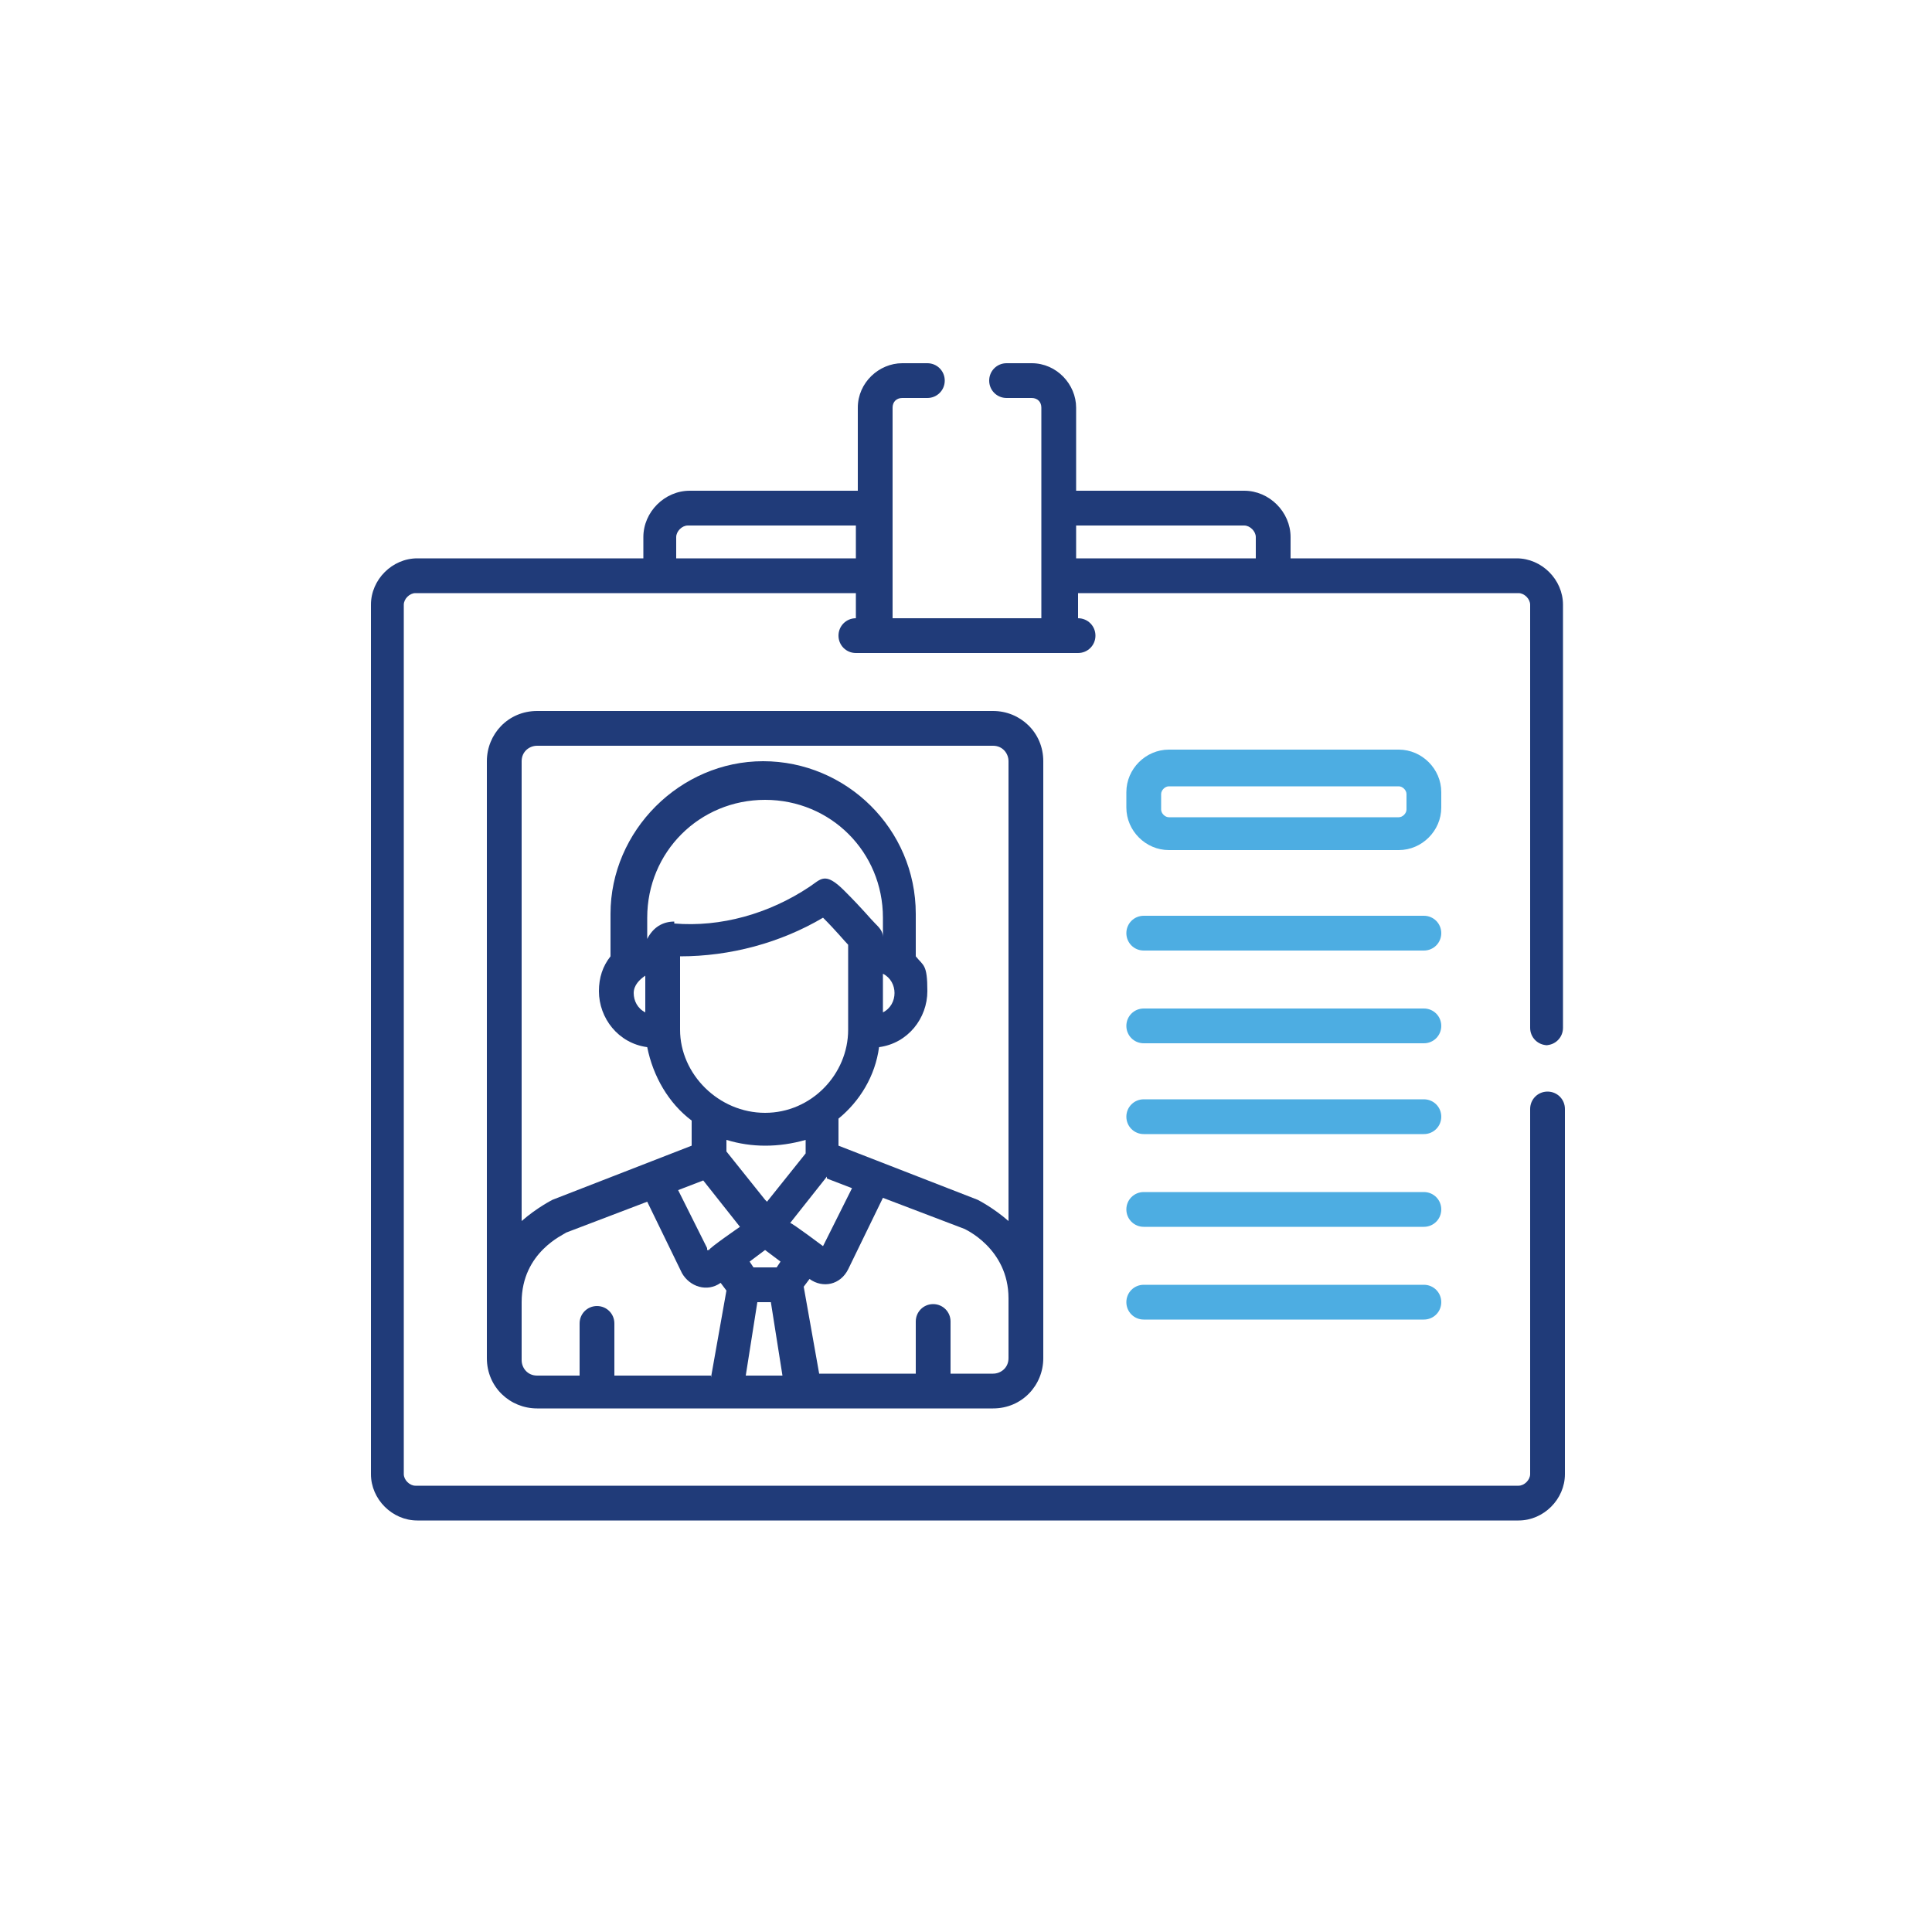
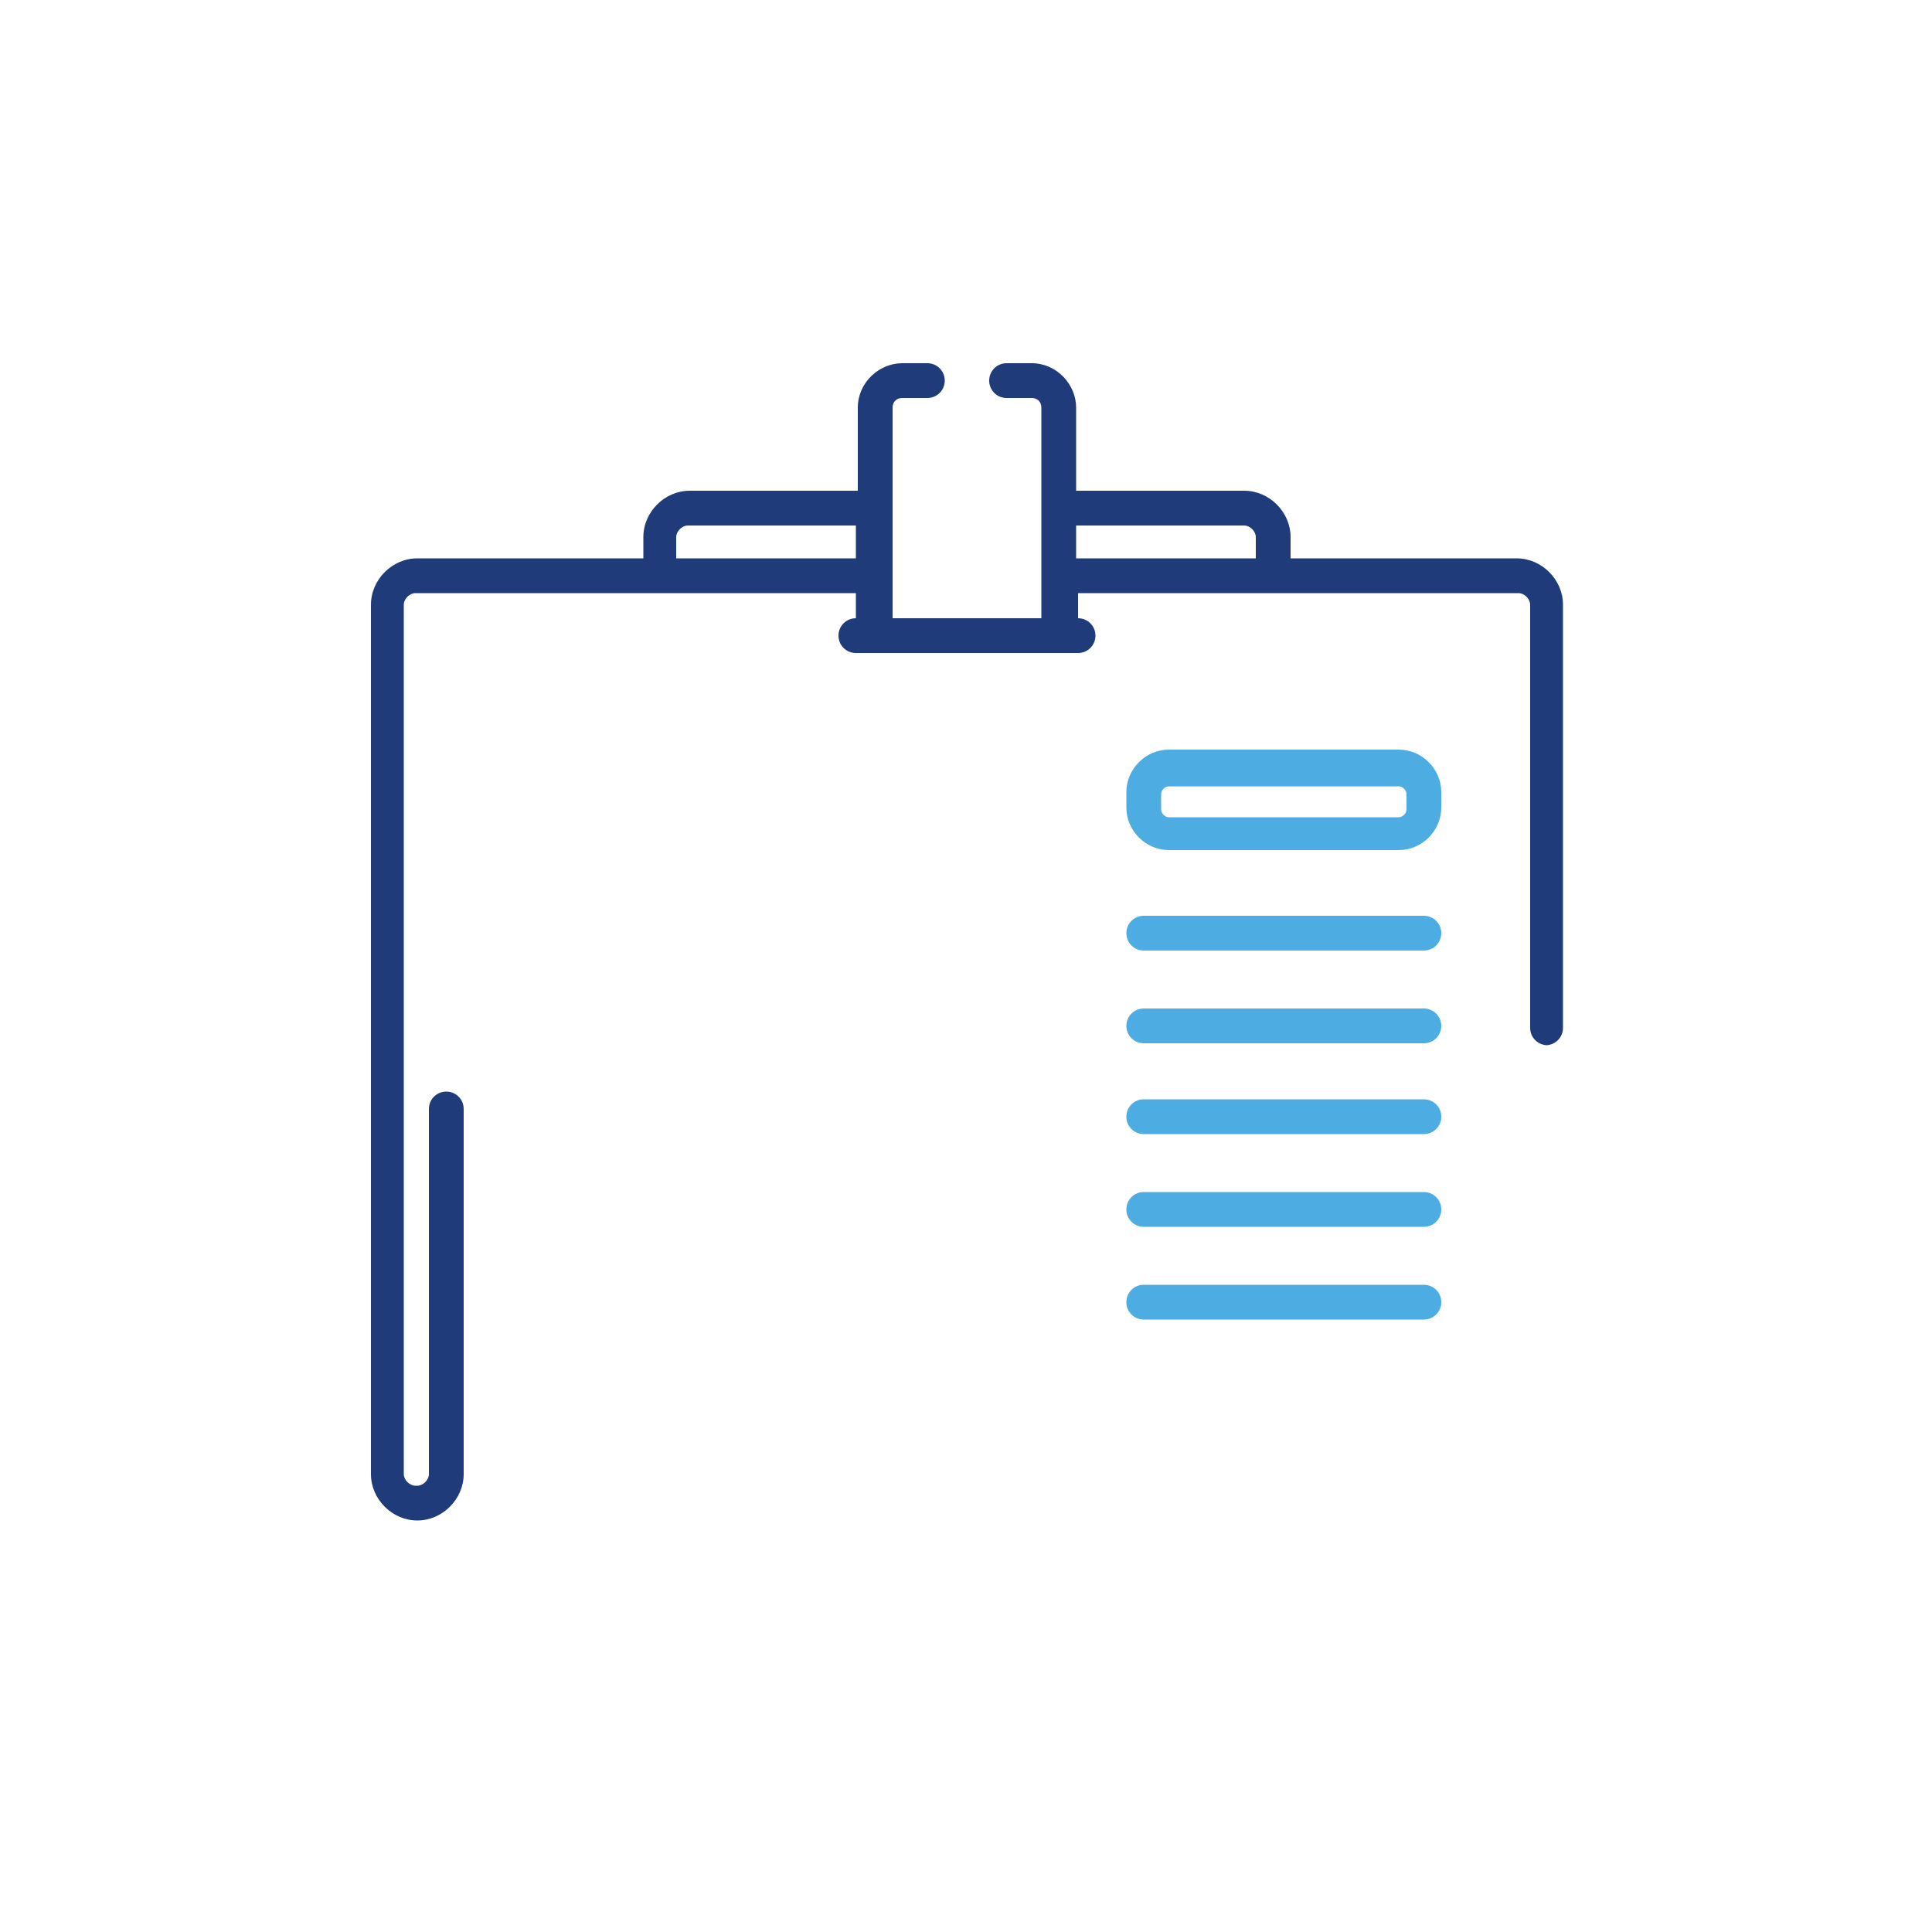
<svg xmlns="http://www.w3.org/2000/svg" id="Camada_1" width="100" height="100" version="1.1" viewBox="0 0 100 100">
  <defs>
    <style>
      .st0 {
        fill: #203b79;
      }

      .st1 {
        fill: #4dade2;
      }
    </style>
  </defs>
-   <path class="st0" d="M51.4,36.8h-23.6c-1.5,0-2.6,1.2-2.6,2.6v30.9c0,1.5,1.2,2.6,2.6,2.6h23.6c1.5,0,2.6-1.2,2.6-2.6v-30.9c0-1.5-1.2-2.6-2.6-2.6ZM36.8,71.2h-5v-2.7c0-.5-.4-.9-.9-.9s-.9.4-.9.9v2.7h-2.2c-.5,0-.8-.4-.8-.8v-3c0-2.6,2.2-3.5,2.3-3.6l4.2-1.6,1.8,3.7c.4.7,1.3,1,2,.5h0l.3.4-.8,4.5h0ZM36.6,64.6l-1.5-3,1.3-.5,1.9,2.4s-1.6,1.1-1.6,1.2h-.1ZM35.2,49.5c2.6,0,5.2-.7,7.4-2,.7.7,1.1,1.2,1.3,1.4v4.4c0,2.3-1.9,4.3-4.3,4.3s-4.4-2-4.4-4.3v-3.7h0ZM34.9,47.7c-.6,0-1.1.3-1.4.9h0v-1.1c0-3.4,2.7-6.1,6.1-6.1s6.1,2.7,6.1,6.1v1c0-.3-.2-.5-.4-.7-.3-.3-.6-.7-1.6-1.7s-1.2-.6-1.8-.2c-2.1,1.4-4.6,2.1-7,1.9h0ZM39.6,62.1l-2-2.5v-.6c1.3.4,2.7.4,4.1,0v.7l-2,2.5h0ZM40.4,65.3l-.2.3h-1.2l-.2-.3.8-.6s.8.6.8.6ZM38.6,71.2l.6-3.8h.7l.6,3.8s-1.9,0-1.9,0ZM42.8,61l1.3.5-1.5,3s-1.6-1.2-1.7-1.2l1.9-2.4h0ZM52.2,70.3c0,.5-.4.8-.8.8h-2.2v-2.7c0-.5-.4-.9-.9-.9s-.9.4-.9.9v2.7h-5l-.8-4.5.3-.4h0c.7.5,1.6.3,2-.5l1.8-3.7,4.2,1.6c0,0,2.3,1,2.3,3.6v3h0ZM52.2,63.2c-.8-.7-1.6-1.1-1.6-1.1h0l-7.2-2.8v-1.4c1.1-.9,1.9-2.2,2.1-3.7,1.5-.2,2.5-1.5,2.5-2.9s-.2-1.3-.6-1.8v-2.2c0-4.4-3.6-7.9-7.9-7.9s-7.9,3.6-7.9,7.9v2.2c-.4.5-.6,1.1-.6,1.8,0,1.4,1,2.7,2.5,2.9.3,1.5,1.1,2.9,2.3,3.8v1.3l-7.2,2.8h0s-.8.4-1.6,1.1v-23.8c0-.5.4-.8.8-.8h23.6c.5,0,.8.4.8.8v23.8h0ZM45.7,52.4v-2c.4.2.6.6.6,1s-.2.8-.6,1ZM33.4,50.5v1.9c-.4-.2-.6-.6-.6-1s.3-.7.6-.9Z" />
  <path class="st1" d="M73.7,47.4h-14.5c-.5,0-.9.4-.9.9s.4.9.9.9h14.5c.5,0,.9-.4.9-.9s-.4-.9-.9-.9Z" />
  <path class="st1" d="M73.7,52.2h-14.5c-.5,0-.9.4-.9.9s.4.9.9.9h14.5c.5,0,.9-.4.9-.9s-.4-.9-.9-.9Z" />
  <path class="st1" d="M73.7,56.9h-14.5c-.5,0-.9.4-.9.9s.4.9.9.9h14.5c.5,0,.9-.4.9-.9s-.4-.9-.9-.9Z" />
  <path class="st1" d="M73.7,61.7h-14.5c-.5,0-.9.4-.9.9s.4.9.9.9h14.5c.5,0,.9-.4.9-.9s-.4-.9-.9-.9Z" />
  <path class="st1" d="M73.7,66.5h-14.5c-.5,0-.9.4-.9.9s.4.9.9.9h14.5c.5,0,.9-.4.9-.9s-.4-.9-.9-.9Z" />
  <path class="st1" d="M72.4,38.8h-11.9c-1.2,0-2.2,1-2.2,2.2v.8c0,1.2,1,2.2,2.2,2.2h11.9c1.2,0,2.2-1,2.2-2.2v-.8c0-1.2-1-2.2-2.2-2.2ZM72.8,41.9c0,.2-.2.4-.4.4h-11.9c-.2,0-.4-.2-.4-.4v-.8c0-.2.2-.4.4-.4h11.9c.2,0,.4.2.4.4v.8Z" />
-   <path class="st0" d="M80,54.1c.5,0,.9-.4.9-.9v-21.9c0-1.3-1.1-2.4-2.4-2.4h-11.7v-1.1c0-1.3-1.1-2.4-2.4-2.4h-8.7v-4.3c0-1.2-1-2.3-2.3-2.3h-1.3c-.5,0-.9.4-.9.9s.4.9.9.9h1.3c.3,0,.5.2.5.5v10.9h-7.7v-10.9c0-.3.2-.5.5-.5h1.3c.5,0,.9-.4.9-.9s-.4-.9-.9-.9h-1.3c-1.2,0-2.3,1-2.3,2.3v4.3h-8.7c-1.3,0-2.4,1.1-2.4,2.4v1.1h-11.7c-1.3,0-2.4,1.1-2.4,2.4v45c0,1.3,1.1,2.4,2.4,2.4h57c1.3,0,2.4-1.1,2.4-2.4v-18.9c0-.5-.4-.9-.9-.9s-.9.4-.9.9v18.9c0,.3-.3.6-.6.6H21.5c-.3,0-.6-.3-.6-.6V31.3c0-.3.3-.6.6-.6h22.8v1.3h0c-.5,0-.9.4-.9.9s.4.9.9.9h11.5c.5,0,.9-.4.9-.9s-.4-.9-.9-.9h0v-1.3h22.8c.3,0,.6.3.6.6v21.9c0,.5.4.9.9.9h0ZM44.3,28.9h-9.3v-1.1c0-.3.3-.6.6-.6h8.7v1.7h0ZM65,28.9h-9.3v-1.7h8.7c.3,0,.6.3.6.6v1.1h0Z" />
+   <path class="st0" d="M80,54.1c.5,0,.9-.4.9-.9v-21.9c0-1.3-1.1-2.4-2.4-2.4h-11.7v-1.1c0-1.3-1.1-2.4-2.4-2.4h-8.7v-4.3c0-1.2-1-2.3-2.3-2.3h-1.3c-.5,0-.9.4-.9.9s.4.9.9.9h1.3c.3,0,.5.2.5.5v10.9h-7.7v-10.9c0-.3.2-.5.5-.5h1.3c.5,0,.9-.4.9-.9s-.4-.9-.9-.9h-1.3c-1.2,0-2.3,1-2.3,2.3v4.3h-8.7c-1.3,0-2.4,1.1-2.4,2.4v1.1h-11.7c-1.3,0-2.4,1.1-2.4,2.4v45c0,1.3,1.1,2.4,2.4,2.4c1.3,0,2.4-1.1,2.4-2.4v-18.9c0-.5-.4-.9-.9-.9s-.9.4-.9.9v18.9c0,.3-.3.6-.6.6H21.5c-.3,0-.6-.3-.6-.6V31.3c0-.3.3-.6.6-.6h22.8v1.3h0c-.5,0-.9.4-.9.9s.4.9.9.9h11.5c.5,0,.9-.4.9-.9s-.4-.9-.9-.9h0v-1.3h22.8c.3,0,.6.3.6.6v21.9c0,.5.4.9.9.9h0ZM44.3,28.9h-9.3v-1.1c0-.3.3-.6.6-.6h8.7v1.7h0ZM65,28.9h-9.3v-1.7h8.7c.3,0,.6.3.6.6v1.1h0Z" />
</svg>